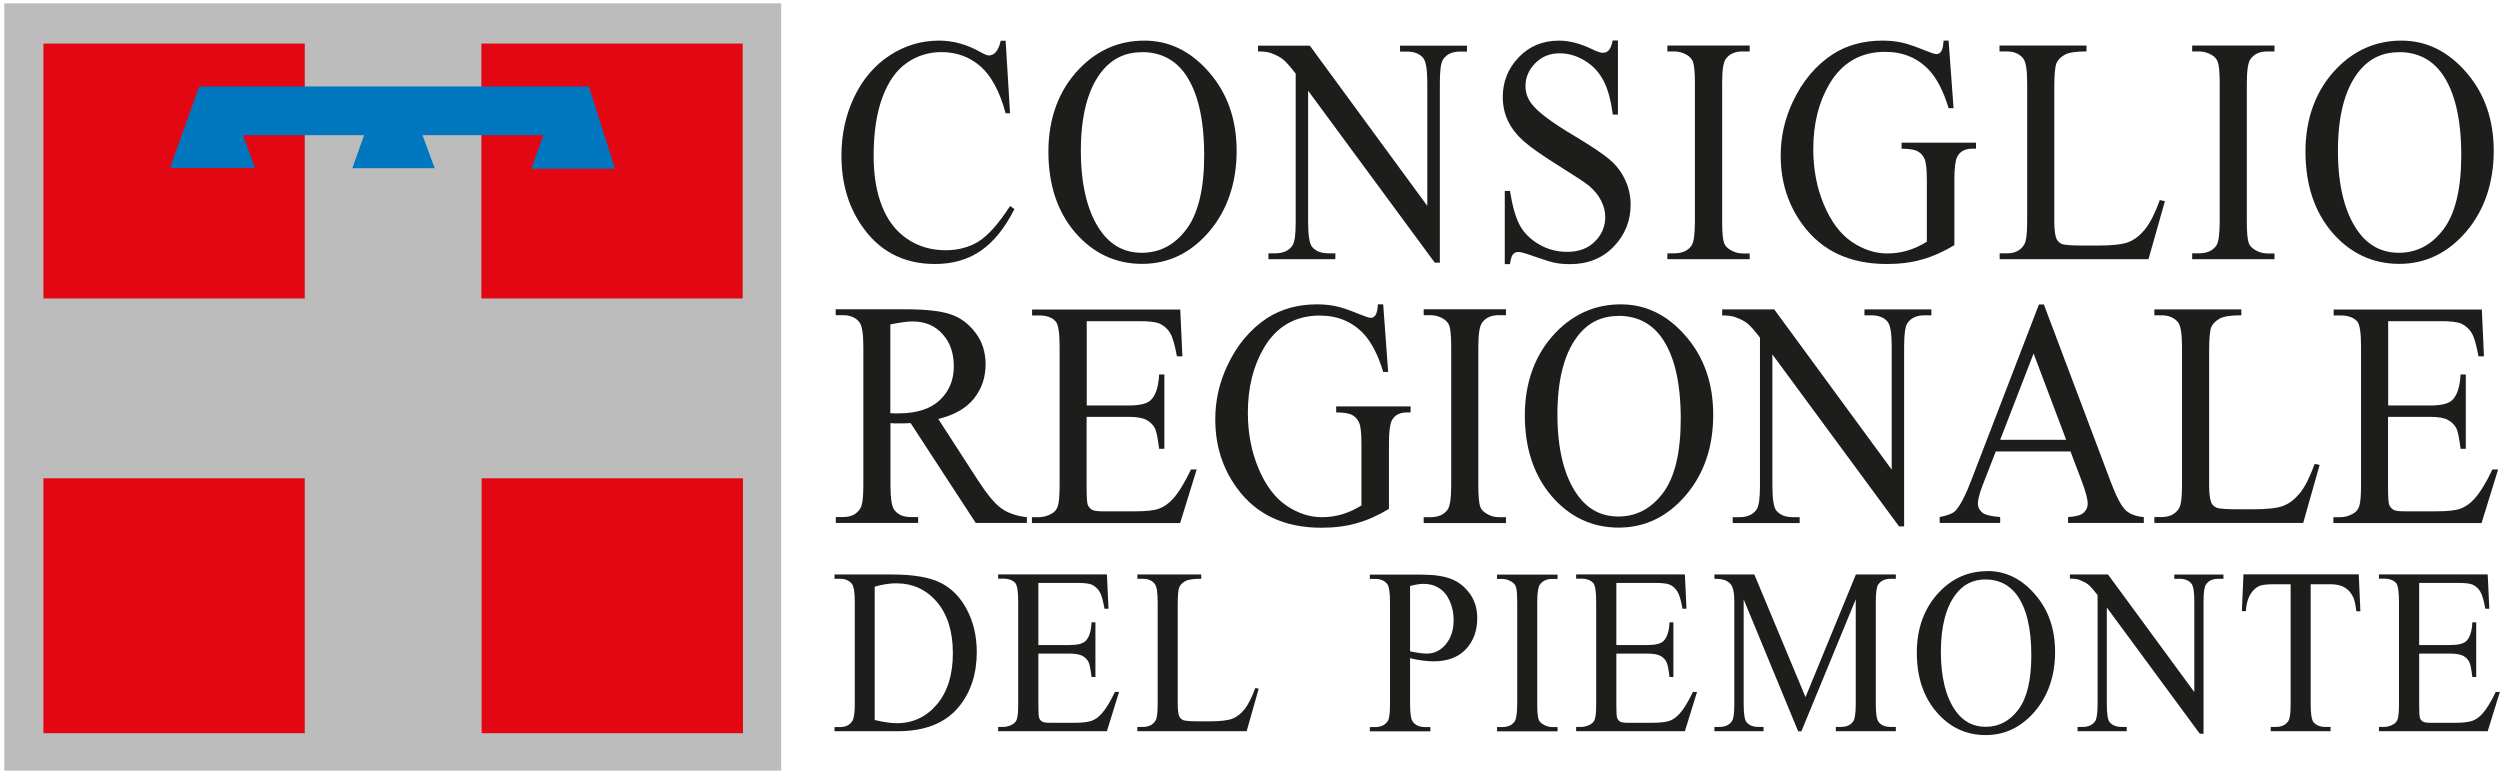
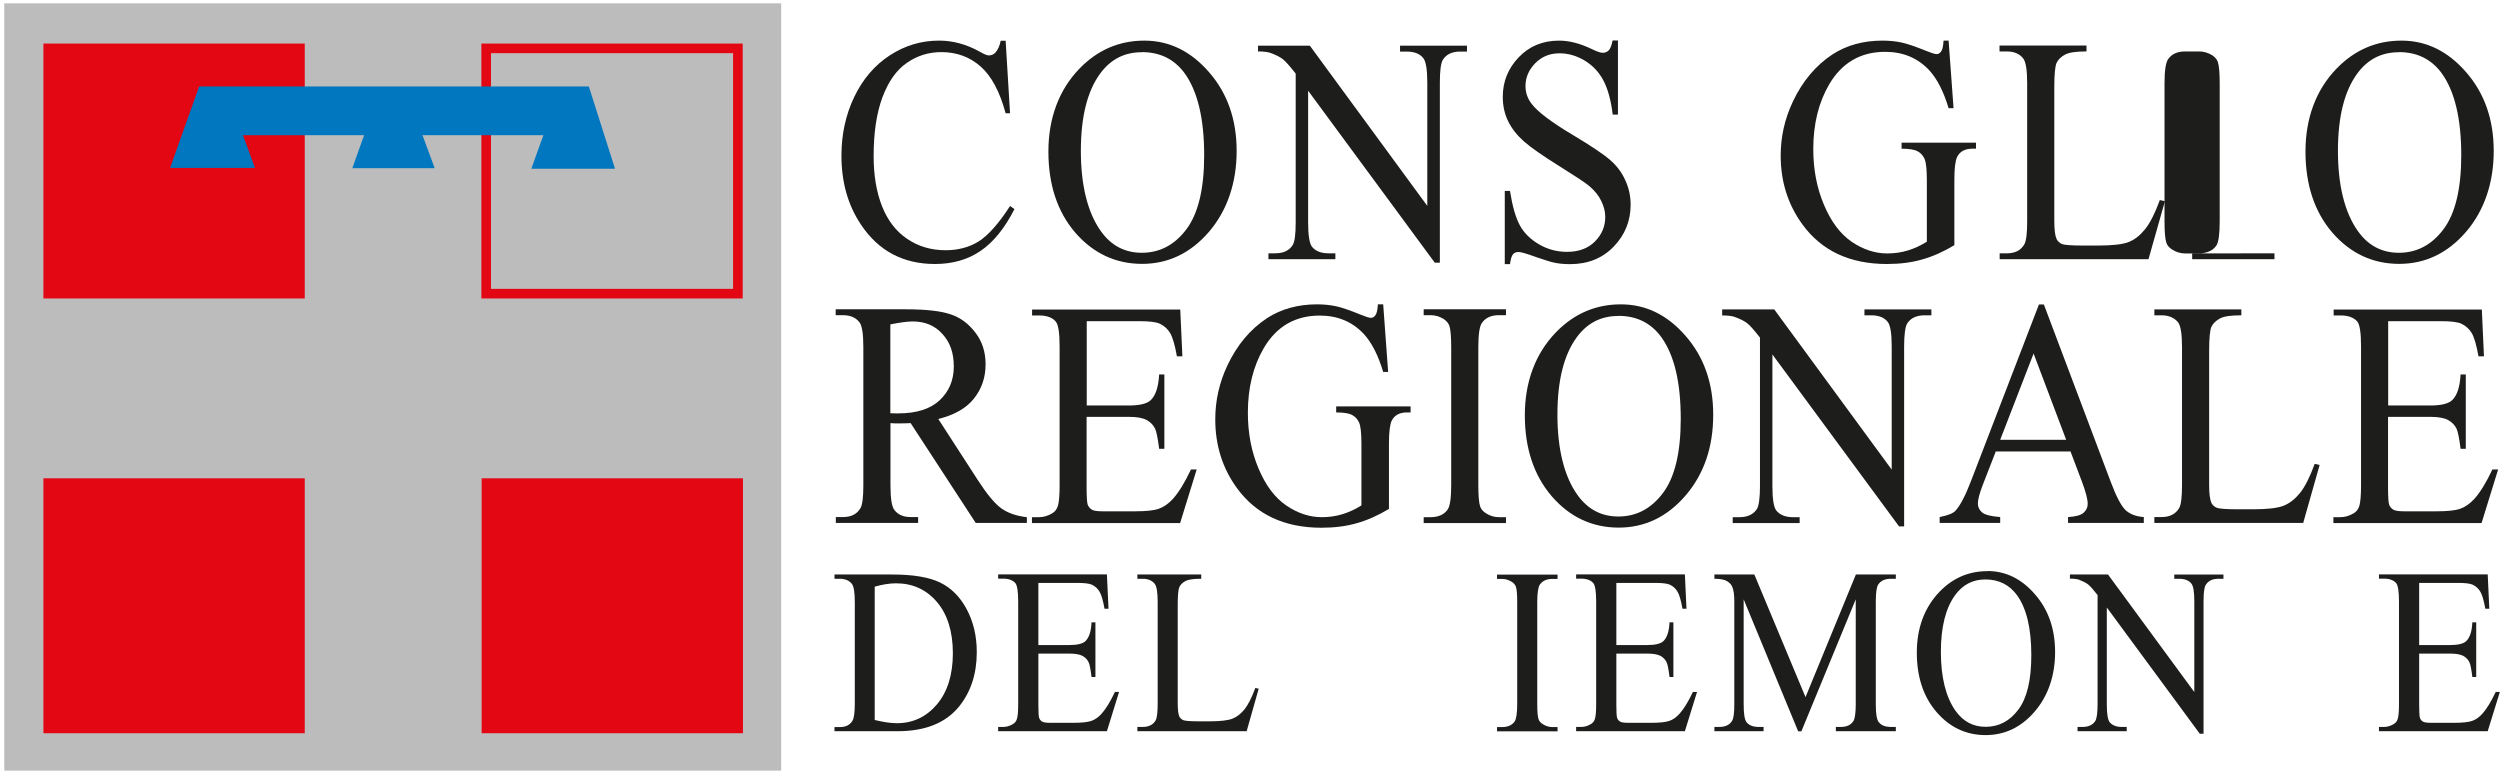
<svg xmlns="http://www.w3.org/2000/svg" id="Livello_2" viewBox="0 0 187.12 57.75">
  <defs>
    <style>.cls-1{clip-path:url(#clippath-20);}.cls-2{clip-path:url(#clippath-11);}.cls-3{clip-path:url(#clippath-16);}.cls-4{clip-path:url(#clippath-2);}.cls-5{clip-path:url(#clippath-13);}.cls-6{clip-path:url(#clippath-25);}.cls-7{clip-path:url(#clippath-15);}.cls-8{clip-path:url(#clippath-6);}.cls-9{stroke:#bdbcbc;stroke-width:.96px;}.cls-9,.cls-10,.cls-11,.cls-12{fill:none;}.cls-9,.cls-10,.cls-12{stroke-miterlimit:3.86;}.cls-13{clip-path:url(#clippath-26);}.cls-14{fill:#e30613;}.cls-10{stroke:#0077be;}.cls-10,.cls-12{stroke-width:.72px;}.cls-15{clip-path:url(#clippath-7);}.cls-16{clip-path:url(#clippath-21);}.cls-17{clip-path:url(#clippath-1);}.cls-18{clip-path:url(#clippath-4);}.cls-19{clip-path:url(#clippath-27);}.cls-20{clip-path:url(#clippath-12);}.cls-21{fill-rule:evenodd;}.cls-21,.cls-22{fill:#1d1d1b;}.cls-23{fill:#0077be;}.cls-24{clip-path:url(#clippath-24);}.cls-25{clip-path:url(#clippath-22);}.cls-26{clip-path:url(#clippath-9);}.cls-27{fill:#bdbcbc;}.cls-28{clip-path:url(#clippath);}.cls-29{clip-path:url(#clippath-19);}.cls-30{clip-path:url(#clippath-3);}.cls-31{clip-path:url(#clippath-8);}.cls-12{stroke:#e30613;}.cls-32{clip-path:url(#clippath-29);}.cls-33{clip-path:url(#clippath-18);}.cls-34{clip-path:url(#clippath-14);}.cls-35{clip-path:url(#clippath-17);}.cls-36{clip-path:url(#clippath-5);}.cls-37{clip-path:url(#clippath-10);}.cls-38{clip-path:url(#clippath-23);}.cls-39{clip-path:url(#clippath-28);}</style>
    <clipPath id="clippath">
      <rect class="cls-11" width="187.12" height="57.75" />
    </clipPath>
    <clipPath id="clippath-1">
      <rect class="cls-11" width="187.12" height="57.75" />
    </clipPath>
    <clipPath id="clippath-2">
      <rect class="cls-11" width="187.12" height="57.75" />
    </clipPath>
    <clipPath id="clippath-3">
      <rect class="cls-11" width="187.12" height="57.75" />
    </clipPath>
    <clipPath id="clippath-4">
-       <rect class="cls-11" width="187.12" height="57.75" />
-     </clipPath>
+       </clipPath>
    <clipPath id="clippath-5">
      <rect class="cls-11" width="187.12" height="57.75" />
    </clipPath>
    <clipPath id="clippath-6">
      <rect class="cls-11" width="187.12" height="57.75" />
    </clipPath>
    <clipPath id="clippath-7">
      <rect class="cls-11" width="187.12" height="57.75" />
    </clipPath>
    <clipPath id="clippath-8">
      <rect class="cls-11" width="187.12" height="57.75" />
    </clipPath>
    <clipPath id="clippath-9">
      <rect class="cls-11" width="187.12" height="57.75" />
    </clipPath>
    <clipPath id="clippath-10">
-       <rect class="cls-11" width="187.12" height="57.75" />
-     </clipPath>
+       </clipPath>
    <clipPath id="clippath-11">
      <rect class="cls-11" width="187.12" height="57.75" />
    </clipPath>
    <clipPath id="clippath-12">
      <rect class="cls-11" width="187.12" height="57.75" />
    </clipPath>
    <clipPath id="clippath-13">
      <rect class="cls-11" width="187.12" height="57.75" />
    </clipPath>
    <clipPath id="clippath-14">
      <rect class="cls-11" width="187.12" height="57.75" />
    </clipPath>
    <clipPath id="clippath-15">
      <rect class="cls-11" width="187.12" height="57.75" />
    </clipPath>
    <clipPath id="clippath-16">
      <rect class="cls-11" width="187.12" height="57.75" />
    </clipPath>
    <clipPath id="clippath-17">
      <rect class="cls-11" width="187.12" height="57.75" />
    </clipPath>
    <clipPath id="clippath-18">
      <rect class="cls-11" width="187.12" height="57.75" />
    </clipPath>
    <clipPath id="clippath-19">
      <rect class="cls-11" width="187.12" height="57.75" />
    </clipPath>
    <clipPath id="clippath-20">
      <rect class="cls-11" width="187.12" height="57.75" />
    </clipPath>
    <clipPath id="clippath-21">
      <rect class="cls-11" width="187.12" height="57.75" />
    </clipPath>
    <clipPath id="clippath-22">
      <rect class="cls-11" width="187.12" height="57.75" />
    </clipPath>
    <clipPath id="clippath-23">
      <rect class="cls-11" width="187.12" height="57.75" />
    </clipPath>
    <clipPath id="clippath-24">
      <rect class="cls-11" width="187.12" height="57.75" />
    </clipPath>
    <clipPath id="clippath-25">
-       <rect class="cls-11" width="187.12" height="57.75" />
-     </clipPath>
+       </clipPath>
    <clipPath id="clippath-26">
      <rect class="cls-11" width="187.12" height="57.75" />
    </clipPath>
    <clipPath id="clippath-27">
      <rect class="cls-11" width="187.12" height="57.75" />
    </clipPath>
    <clipPath id="clippath-28">
      <rect class="cls-11" width="187.12" height="57.75" />
    </clipPath>
    <clipPath id="clippath-29">
      <rect class="cls-11" width="187.12" height="57.75" />
    </clipPath>
  </defs>
  <g id="_Livello_">
    <g>
      <rect class="cls-27" x=".8" y=".73" width="57.19" height="56.47" />
      <g class="cls-28">
        <rect class="cls-9" x=".8" y=".73" width="57.19" height="56.47" />
      </g>
      <rect class="cls-14" x="36.41" y="36.16" width="18.84" height="18.36" />
      <rect class="cls-12" x="36.41" y="36.16" width="18.84" height="18.36" />
      <rect class="cls-14" x="3.61" y="36.16" width="18.84" height="18.36" />
      <rect class="cls-12" x="3.61" y="36.16" width="18.84" height="18.36" />
      <rect class="cls-14" x="3.61" y="3.62" width="18.84" height="18.36" />
      <rect class="cls-12" x="3.61" y="3.62" width="18.84" height="18.36" />
-       <rect class="cls-14" x="36.39" y="3.62" width="18.84" height="18.36" />
      <rect class="cls-12" x="36.39" y="3.62" width="18.84" height="18.36" />
      <polygon class="cls-23" points="15.16 6.83 43.81 6.83 45.54 12.27 40.28 12.27 41.18 9.76 17.67 9.76 18.57 12.21 13.24 12.21 15.16 6.83" />
      <polygon class="cls-10" points="15.16 6.83 43.81 6.83 45.54 12.27 40.28 12.27 41.18 9.76 17.67 9.76 18.57 12.21 13.24 12.21 15.16 6.83" />
      <polygon class="cls-23" points="27.72 9.88 26.88 12.23 32.02 12.23 31.13 9.82 27.72 9.88" />
      <polygon class="cls-10" points="27.72 9.88 26.88 12.23 32.02 12.23 31.13 9.82 27.72 9.88" />
      <g class="cls-17">
        <path class="cls-21" d="m65.47,53.89c.66.16,1.21.24,1.66.24,1.2,0,2.2-.47,3-1.41.79-.94,1.19-2.22,1.19-3.83s-.4-2.9-1.19-3.83c-.79-.93-1.82-1.4-3.06-1.4-.47,0-1,.08-1.6.25v9.98Zm-3.01.85v-.32h.4c.45,0,.76-.16.95-.48.11-.19.17-.62.17-1.28v-7.58c0-.73-.07-1.19-.22-1.38-.2-.25-.5-.38-.9-.38h-.4v-.32h4.3c1.58,0,2.78.2,3.6.6.83.4,1.49,1.06,1.99,1.99.5.93.76,2,.76,3.22,0,1.63-.45,3-1.34,4.09-1,1.22-2.53,1.83-4.58,1.83h-4.72Z" />
      </g>
      <g class="cls-4">
        <path class="cls-22" d="m77.72,43.64v4.64h2.32c.6,0,1.01-.1,1.21-.3.27-.27.42-.73.45-1.4h.29v4.09h-.29c-.07-.57-.14-.94-.22-1.1-.09-.2-.25-.36-.46-.48-.21-.11-.54-.17-.98-.17h-2.32v3.87c0,.52.02.84.06.95.04.11.11.2.22.27.1.06.3.09.59.09h1.79c.6,0,1.03-.05,1.3-.14.27-.09.53-.27.78-.55.32-.36.65-.9.99-1.62h.31l-.91,2.94h-8.14v-.32h.37c.25,0,.49-.07.71-.2.17-.09.28-.23.33-.42.06-.18.09-.56.09-1.13v-7.62c0-.74-.07-1.2-.2-1.38-.19-.23-.5-.35-.93-.35h-.37v-.32h8.14l.12,2.57h-.3c-.11-.62-.23-1.04-.37-1.27-.13-.23-.33-.41-.58-.53-.21-.09-.57-.13-1.1-.13h-2.9Z" />
      </g>
      <g class="cls-30">
        <path class="cls-22" d="m93.95,51.49l.26.06-.9,3.18h-8.18v-.32h.4c.45,0,.77-.16.96-.48.11-.18.16-.61.16-1.28v-7.57c0-.73-.07-1.19-.22-1.38-.2-.25-.5-.38-.9-.38h-.4v-.32h4.78v.32c-.56,0-.95.05-1.18.17-.22.12-.38.27-.46.46-.08.18-.12.63-.12,1.32v7.37c0,.48.04.81.12.99.06.12.16.21.29.27s.54.09,1.21.09h.77c.81,0,1.38-.07,1.71-.2.33-.13.63-.37.9-.7.27-.34.54-.87.81-1.6" />
      </g>
      <g class="cls-18">
        <path class="cls-21" d="m105.54,48.75c.27.06.52.1.73.13.21.03.39.04.54.04.54,0,1.01-.23,1.4-.69.39-.47.59-1.07.59-1.81,0-.51-.09-.98-.28-1.41-.19-.44-.45-.76-.79-.98-.34-.22-.73-.33-1.17-.33-.26,0-.61.05-1.02.16v4.88Zm0,.49v3.42c0,.74.07,1.2.22,1.38.2.25.5.38.9.38h.4v.32h-4.53v-.32h.4c.45,0,.76-.16.96-.48.1-.18.15-.6.15-1.27v-7.58c0-.74-.07-1.2-.21-1.38-.2-.25-.5-.38-.9-.38h-.4v-.32h3.87c.94,0,1.69.11,2.23.33.55.21,1.01.58,1.38,1.09.37.51.56,1.12.56,1.83,0,.96-.29,1.74-.86,2.34-.57.6-1.37.9-2.41.9-.25,0-.53-.02-.83-.06-.3-.04-.61-.1-.95-.18" />
      </g>
      <g class="cls-36">
        <path class="cls-22" d="m116.58,54.42v.32h-4.53v-.32h.37c.44,0,.75-.14.95-.42.12-.18.19-.63.19-1.33v-7.58c0-.59-.03-.99-.1-1.18-.05-.14-.16-.27-.32-.37-.23-.14-.47-.21-.72-.21h-.37v-.32h4.53v.32h-.38c-.43,0-.74.14-.94.42-.13.18-.2.63-.2,1.33v7.58c0,.59.03.99.1,1.18.05.14.16.27.33.37.22.14.46.21.71.21h.38Z" />
      </g>
      <g class="cls-8">
        <path class="cls-22" d="m120.98,43.64v4.64h2.32c.6,0,1.01-.1,1.21-.3.27-.27.42-.73.45-1.4h.29v4.09h-.29c-.07-.57-.14-.94-.22-1.1-.09-.2-.25-.36-.46-.48-.21-.11-.54-.17-.98-.17h-2.32v3.87c0,.52.02.84.06.95.04.11.11.2.22.27.1.06.3.09.59.09h1.79c.6,0,1.03-.05,1.3-.14.27-.09.53-.27.78-.55.32-.36.65-.9.99-1.62h.31l-.91,2.94h-8.14v-.32h.37c.25,0,.49-.07.71-.2.17-.09.28-.23.33-.42.06-.18.09-.56.09-1.13v-7.62c0-.74-.07-1.2-.2-1.38-.19-.23-.5-.35-.93-.35h-.37v-.32h8.14l.12,2.57h-.3c-.11-.62-.23-1.04-.37-1.27-.13-.23-.33-.41-.58-.53-.21-.09-.57-.13-1.1-.13h-2.9Z" />
      </g>
      <g class="cls-15">
        <path class="cls-22" d="m134.59,54.74l-4.08-9.88v7.84c0,.72.07,1.17.21,1.35.19.24.5.36.91.36h.37v.32h-3.68v-.32h.37c.45,0,.76-.15.95-.45.12-.18.17-.61.17-1.26v-7.67c0-.52-.05-.89-.16-1.12-.07-.17-.21-.31-.4-.42-.19-.11-.5-.17-.93-.17v-.32h2.99l3.83,9.18,3.77-9.18h2.99v.32h-.37c-.45,0-.77.15-.96.45-.11.18-.17.61-.17,1.26v7.67c0,.72.07,1.17.22,1.35.19.24.49.36.91.36h.37v.32h-4.49v-.32h.37c.45,0,.77-.15.95-.45.11-.18.17-.61.17-1.26v-7.84l-4.07,9.88h-.26Z" />
      </g>
      <g class="cls-31">
        <path class="cls-21" d="m148.61,43.37c-.95,0-1.7.39-2.27,1.17-.71.97-1.07,2.39-1.07,4.26s.37,3.39,1.11,4.42c.57.79,1.31,1.18,2.24,1.18.99,0,1.81-.43,2.45-1.29.65-.86.97-2.22.97-4.07,0-2.01-.36-3.51-1.07-4.49-.57-.78-1.36-1.18-2.37-1.18m.15-.63c1.37,0,2.56.58,3.56,1.74,1.01,1.15,1.51,2.6,1.51,4.33s-.51,3.26-1.52,4.44-2.24,1.77-3.68,1.77-2.68-.57-3.67-1.72c-.99-1.15-1.48-2.63-1.48-4.46s.57-3.38,1.71-4.56c.99-1.02,2.18-1.53,3.56-1.53" />
      </g>
      <g class="cls-26">
        <path class="cls-22" d="m154.91,43h2.87l6.46,8.8v-6.77c0-.72-.07-1.17-.22-1.35-.19-.24-.5-.36-.91-.36h-.37v-.32h3.68v.32h-.37c-.45,0-.76.15-.95.45-.12.18-.17.61-.17,1.26v9.89h-.28l-6.96-9.45v7.23c0,.72.07,1.17.21,1.35.2.24.5.36.91.36h.37v.32h-3.68v-.32h.37c.45,0,.77-.15.96-.45.11-.18.17-.61.17-1.26v-8.16c-.31-.4-.54-.66-.7-.79-.16-.13-.39-.24-.69-.36-.15-.05-.38-.08-.68-.08v-.32Z" />
      </g>
      <g class="cls-37">
        <path class="cls-22" d="m176.55,43l.12,2.75h-.3c-.06-.48-.14-.83-.23-1.04-.16-.34-.38-.58-.65-.74-.26-.16-.62-.24-1.05-.24h-1.49v8.97c0,.72.07,1.17.21,1.35.2.24.5.36.91.36h.37v.32h-4.48v-.32h.37c.45,0,.76-.15.95-.45.12-.18.17-.61.17-1.26v-8.97h-1.27c-.49,0-.84.04-1.05.12-.27.11-.5.32-.69.63-.19.31-.31.73-.34,1.26h-.3l.12-2.75h8.62Z" />
      </g>
      <g class="cls-2">
        <path class="cls-22" d="m181.07,43.64v4.64h2.32c.6,0,1.01-.1,1.21-.3.27-.27.42-.73.45-1.4h.29v4.09h-.29c-.07-.57-.14-.94-.22-1.1-.09-.2-.25-.36-.46-.48-.21-.11-.54-.17-.98-.17h-2.32v3.87c0,.52.02.84.06.95.04.11.11.2.22.27.1.06.3.09.59.09h1.79c.6,0,1.03-.05,1.3-.14.27-.09.53-.27.78-.55.32-.36.65-.9.99-1.62h.31l-.91,2.94h-8.14v-.32h.37c.25,0,.49-.07.71-.2.17-.09.28-.23.33-.42.06-.18.09-.56.09-1.13v-7.62c0-.74-.07-1.2-.2-1.38-.19-.23-.5-.35-.93-.35h-.37v-.32h8.14l.12,2.57h-.3c-.11-.62-.23-1.04-.37-1.27-.13-.23-.33-.41-.58-.53-.21-.09-.57-.13-1.1-.13h-2.9Z" />
      </g>
      <g class="cls-20">
        <path class="cls-21" d="m66.65,30.93c.13,0,.25,0,.35.01h.24c1.37,0,2.4-.33,3.1-.99.7-.66,1.05-1.5,1.05-2.52s-.28-1.81-.85-2.43c-.56-.63-1.3-.94-2.23-.94-.41,0-.96.08-1.67.22v6.65Zm10.22,8.21h-3.84l-4.87-7.47c-.36.02-.65.02-.88.02h-.3c-.11,0-.22-.02-.33-.02v4.64c0,1.01.1,1.63.3,1.87.27.35.67.52,1.21.52h.56v.44h-6.16v-.44h.54c.61,0,1.04-.22,1.3-.66.15-.24.22-.82.22-1.73v-10.33c0-1.01-.1-1.63-.3-1.87-.28-.35-.69-.52-1.23-.52h-.54v-.44h5.24c1.53,0,2.65.13,3.37.38.73.24,1.34.7,1.85,1.37.51.66.76,1.45.76,2.37,0,.98-.29,1.83-.87,2.56-.57.72-1.46,1.23-2.67,1.53l2.97,4.59c.68,1.05,1.26,1.75,1.75,2.1.49.35,1.12.57,1.91.66v.44Z" />
      </g>
      <g class="cls-5">
        <path class="cls-22" d="m81.34,24.03v6.32h3.16c.82,0,1.37-.14,1.64-.41.37-.36.57-1,.62-1.91h.39v5.56h-.39c-.1-.78-.2-1.28-.3-1.5-.13-.27-.34-.49-.63-.65-.29-.16-.74-.24-1.34-.24h-3.16v5.27c0,.71.03,1.14.08,1.3.06.15.15.27.3.37.14.09.41.13.81.13h2.44c.81,0,1.4-.06,1.77-.19.37-.13.72-.37,1.06-.74.44-.49.89-1.22,1.35-2.2h.43l-1.24,4.01h-11.09v-.44h.51c.34,0,.66-.09.97-.27.23-.12.38-.31.46-.57.08-.25.13-.77.13-1.54v-10.38c0-1.01-.09-1.64-.28-1.87-.25-.31-.68-.47-1.27-.47h-.51v-.44h11.09l.16,3.5h-.41c-.15-.84-.32-1.42-.5-1.73-.18-.31-.44-.55-.8-.72-.28-.12-.78-.18-1.5-.18h-3.95Z" />
      </g>
      <g class="cls-34">
        <path class="cls-22" d="m103.53,22.79l.37,5.05h-.37c-.38-1.26-.86-2.2-1.45-2.84-.86-.92-1.96-1.38-3.3-1.38-1.83,0-3.23.81-4.18,2.42-.8,1.36-1.2,2.98-1.2,4.86,0,1.52.27,2.92.8,4.17.53,1.26,1.22,2.18,2.08,2.77.86.58,1.75.87,2.65.87.53,0,1.04-.07,1.54-.22.49-.15.97-.37,1.43-.66v-4.62c0-.8-.06-1.32-.17-1.57-.11-.25-.28-.44-.51-.57-.23-.13-.63-.2-1.21-.2v-.45h5.57v.45h-.27c-.55,0-.93.2-1.14.61-.14.29-.21.86-.21,1.72v4.89c-.81.49-1.62.85-2.41,1.07-.79.23-1.67.34-2.64.34-2.78,0-4.89-.99-6.33-2.97-1.08-1.48-1.62-3.2-1.62-5.14,0-1.41.3-2.75.91-4.04.72-1.53,1.71-2.71,2.97-3.54,1.05-.68,2.3-1.03,3.73-1.03.52,0,1,.05,1.42.14.43.09,1.04.3,1.82.62.4.16.66.25.8.25s.25-.07.34-.2c.1-.14.16-.41.18-.81h.39Z" />
      </g>
      <g class="cls-7">
        <path class="cls-22" d="m112.72,38.71v.44h-6.16v-.44h.51c.59,0,1.02-.19,1.29-.58.17-.25.26-.86.26-1.82v-10.33c0-.81-.05-1.34-.14-1.6-.07-.2-.22-.36-.43-.51-.31-.19-.64-.28-.98-.28h-.51v-.44h6.16v.44h-.52c-.59,0-1.01.19-1.28.58-.18.25-.27.86-.27,1.82v10.33c0,.81.05,1.34.14,1.6.07.2.22.37.45.51.3.19.62.28.96.28h.52Z" />
      </g>
      <g class="cls-3">
        <path class="cls-21" d="m121.12,23.65c-1.29,0-2.32.53-3.1,1.59-.97,1.32-1.45,3.25-1.45,5.8s.5,4.62,1.51,6.02c.77,1.07,1.79,1.6,3.05,1.6,1.35,0,2.46-.59,3.34-1.76.88-1.17,1.33-3.02,1.33-5.54,0-2.74-.48-4.77-1.45-6.12-.78-1.07-1.85-1.6-3.23-1.6m.2-.86c1.87,0,3.48.79,4.85,2.37,1.37,1.57,2.06,3.54,2.06,5.89,0,2.43-.69,4.44-2.07,6.05-1.38,1.6-3.05,2.4-5.01,2.4s-3.65-.78-5-2.34c-1.34-1.56-2.02-3.59-2.02-6.07s.78-4.61,2.33-6.21c1.35-1.39,2.97-2.09,4.85-2.09" />
      </g>
      <g class="cls-35">
        <path class="cls-22" d="m128.9,23.16h3.9l8.79,11.99v-9.22c0-.98-.1-1.59-.3-1.84-.26-.33-.68-.49-1.24-.49h-.5v-.44h5.01v.44h-.51c-.61,0-1.04.21-1.3.61-.15.25-.23.83-.23,1.72v13.47h-.38l-9.48-12.87v9.84c0,.98.1,1.6.29,1.84.27.33.68.5,1.24.5h.51v.44h-5.01v-.44h.5c.62,0,1.05-.21,1.31-.61.15-.25.23-.83.23-1.72v-11.11c-.42-.54-.73-.9-.95-1.07-.21-.17-.53-.33-.95-.48-.2-.07-.52-.11-.93-.11v-.44Z" />
      </g>
      <g class="cls-33">
        <path class="cls-21" d="m154.65,32.92l-2.44-6.46-2.5,6.46h4.94Zm.3.87h-5.57l-.98,2.52c-.24.62-.36,1.09-.36,1.39,0,.24.1.46.31.65.21.18.67.3,1.36.35v.44h-4.53v-.44c.6-.12.99-.27,1.17-.46.36-.38.76-1.14,1.2-2.3l5.06-13.15h.37l5.01,13.29c.4,1.07.77,1.77,1.09,2.09.33.31.79.49,1.38.53v.44h-5.67v-.44c.57-.03.96-.14,1.16-.32.2-.18.31-.4.31-.66,0-.35-.14-.89-.42-1.64l-.87-2.3Z" />
      </g>
      <g class="cls-29">
        <path class="cls-22" d="m173.27,34.72l.35.08-1.23,4.34h-11.14v-.44h.54c.61,0,1.04-.22,1.31-.66.15-.25.22-.83.22-1.74v-10.31c0-1-.1-1.62-.3-1.87-.28-.34-.69-.52-1.23-.52h-.54v-.44h6.51v.44c-.76,0-1.3.07-1.61.24-.3.17-.51.37-.63.62-.11.25-.17.85-.17,1.8v10.04c0,.65.06,1.1.17,1.34.08.16.22.29.39.36.18.08.73.12,1.65.12h1.05c1.1,0,1.88-.09,2.32-.27.45-.18.85-.5,1.22-.95.37-.46.74-1.19,1.1-2.18" />
      </g>
      <g class="cls-1">
        <path class="cls-22" d="m178.75,24.03v6.32h3.16c.82,0,1.37-.14,1.64-.41.37-.36.57-1,.62-1.91h.39v5.56h-.39c-.1-.78-.2-1.28-.3-1.5-.13-.27-.34-.49-.63-.65-.29-.16-.74-.24-1.34-.24h-3.16v5.27c0,.71.03,1.14.08,1.3.06.15.15.27.3.37.14.09.41.13.81.13h2.44c.81,0,1.4-.06,1.77-.19.37-.13.72-.37,1.06-.74.44-.49.89-1.22,1.35-2.2h.43l-1.24,4.01h-11.09v-.44h.51c.34,0,.66-.09.97-.27.23-.12.38-.31.46-.57.08-.25.13-.77.13-1.54v-10.38c0-1.01-.09-1.64-.27-1.87-.26-.31-.68-.47-1.27-.47h-.51v-.44h11.09l.16,3.5h-.41c-.15-.84-.32-1.42-.5-1.73-.18-.31-.44-.55-.8-.72-.28-.12-.78-.18-1.5-.18h-3.95Z" />
      </g>
      <g class="cls-16">
        <path class="cls-22" d="m75.27,3.05l.33,5.43h-.33c-.44-1.63-1.07-2.8-1.88-3.51-.81-.71-1.79-1.07-2.93-1.07-.95,0-1.82.27-2.59.81-.77.53-1.38,1.39-1.82,2.57-.44,1.18-.66,2.64-.66,4.4,0,1.45.21,2.7.63,3.76.42,1.06,1.04,1.87,1.88,2.44.84.57,1.8.85,2.88.85.93,0,1.76-.22,2.47-.66.71-.45,1.5-1.33,2.35-2.65l.33.23c-.72,1.42-1.56,2.46-2.52,3.12-.96.66-2.1.99-3.43.99-2.38,0-4.23-.98-5.54-2.95-.98-1.46-1.46-3.18-1.46-5.16,0-1.6.32-3.06.96-4.4.64-1.33,1.53-2.37,2.65-3.1,1.13-.74,2.36-1.11,3.7-1.11,1.04,0,2.07.28,3.08.85.3.17.51.26.64.26.19,0,.36-.07.5-.22.18-.21.32-.51.39-.88h.37Z" />
      </g>
      <g class="cls-25">
        <path class="cls-21" d="m85.45,3.91c-1.29,0-2.32.53-3.1,1.59-.97,1.32-1.45,3.25-1.45,5.8s.5,4.62,1.51,6.02c.77,1.07,1.79,1.6,3.05,1.6,1.35,0,2.46-.59,3.34-1.76.88-1.17,1.33-3.02,1.33-5.54,0-2.73-.49-4.78-1.45-6.12-.78-1.07-1.85-1.6-3.23-1.6m.2-.86c1.87,0,3.48.79,4.85,2.37,1.37,1.57,2.06,3.54,2.06,5.89s-.69,4.44-2.07,6.05c-1.38,1.6-3.05,2.4-5.01,2.4s-3.65-.78-5-2.34c-1.34-1.56-2.01-3.59-2.01-6.07s.78-4.61,2.33-6.21c1.35-1.39,2.97-2.09,4.85-2.09" />
      </g>
      <g class="cls-38">
        <path class="cls-22" d="m94.14,3.42h3.9l8.79,11.99V6.19c0-.98-.1-1.59-.3-1.84-.26-.33-.68-.49-1.24-.49h-.5v-.44h5.01v.44h-.51c-.61,0-1.04.21-1.29.61-.16.25-.23.83-.23,1.72v13.47h-.38l-9.48-12.87v9.84c0,.98.1,1.6.29,1.84.27.33.68.49,1.24.49h.51v.44h-5.01v-.44h.5c.62,0,1.05-.2,1.31-.61.16-.25.23-.82.23-1.72V5.51c-.42-.54-.74-.9-.95-1.07-.21-.17-.53-.33-.94-.48-.21-.07-.52-.11-.93-.11v-.44Z" />
      </g>
      <g class="cls-24">
        <path class="cls-22" d="m121.1,3.05v5.53h-.39c-.13-1.06-.36-1.91-.69-2.54-.33-.63-.79-1.13-1.4-1.5-.61-.37-1.24-.55-1.89-.55-.74,0-1.34.25-1.83.75-.48.5-.72,1.06-.72,1.7,0,.49.15.93.46,1.33.44.59,1.48,1.38,3.13,2.36,1.34.8,2.26,1.42,2.75,1.85.49.42.87.93,1.13,1.51.27.58.4,1.19.4,1.83,0,1.21-.42,2.26-1.27,3.14-.84.87-1.93,1.31-3.26,1.31-.42,0-.81-.03-1.18-.11-.22-.04-.67-.18-1.37-.42-.69-.25-1.12-.38-1.31-.38s-.32.06-.42.18c-.1.12-.17.36-.22.73h-.39v-5.48h.39c.18,1.15.43,2.01.74,2.58.31.57.79,1.04,1.42,1.41.64.38,1.35.57,2.11.57.88,0,1.58-.26,2.09-.78.52-.52.77-1.13.77-1.84,0-.39-.1-.79-.3-1.19-.19-.4-.49-.77-.9-1.12-.28-.24-1.03-.73-2.26-1.5-1.23-.77-2.11-1.38-2.63-1.84-.52-.46-.91-.96-1.18-1.51-.27-.55-.4-1.16-.4-1.82,0-1.15.4-2.13,1.19-2.96.79-.83,1.8-1.25,3.02-1.25.76,0,1.57.21,2.43.62.4.2.68.29.84.29.18,0,.33-.06.45-.18.12-.13.22-.37.29-.74h.39Z" />
      </g>
      <g class="cls-6">
        <path class="cls-22" d="m130.96,18.96v.44h-6.16v-.44h.51c.59,0,1.03-.19,1.3-.58.17-.25.25-.86.25-1.82V6.24c0-.81-.05-1.34-.14-1.6-.07-.2-.22-.37-.43-.51-.31-.19-.64-.28-.98-.28h-.51v-.44h6.16v.44h-.52c-.59,0-1.01.19-1.28.58-.18.25-.26.86-.26,1.82v10.33c0,.81.05,1.34.14,1.6.07.2.22.37.45.51.3.19.62.28.96.28h.52Z" />
      </g>
      <g class="cls-13">
        <path class="cls-22" d="m145.85,3.05l.37,5.05h-.37c-.38-1.26-.86-2.2-1.45-2.84-.86-.92-1.96-1.38-3.3-1.38-1.83,0-3.23.81-4.18,2.42-.8,1.36-1.2,2.98-1.2,4.86,0,1.53.27,2.92.8,4.17.53,1.26,1.22,2.18,2.08,2.77.86.58,1.75.87,2.65.87.53,0,1.04-.07,1.54-.22.49-.15.97-.37,1.43-.66v-4.62c0-.8-.06-1.32-.17-1.57-.11-.25-.27-.44-.51-.57-.23-.13-.63-.2-1.21-.2v-.45h5.57v.45h-.27c-.55,0-.93.2-1.14.61-.14.29-.21.86-.21,1.72v4.89c-.81.49-1.62.85-2.41,1.07-.79.23-1.67.34-2.64.34-2.78,0-4.89-.99-6.33-2.97-1.08-1.49-1.62-3.2-1.62-5.14,0-1.41.3-2.75.91-4.04.72-1.53,1.71-2.71,2.97-3.54,1.05-.68,2.3-1.03,3.74-1.03.52,0,1,.05,1.42.14.43.09,1.04.3,1.83.62.4.16.66.25.8.25s.25-.07.34-.2c.1-.14.16-.41.18-.81h.39Z" />
      </g>
      <g class="cls-19">
        <path class="cls-22" d="m161.69,14.98l.35.08-1.23,4.34h-11.14v-.44h.54c.61,0,1.04-.22,1.3-.66.15-.25.22-.83.22-1.74V6.24c0-1-.1-1.62-.3-1.87-.28-.35-.69-.52-1.23-.52h-.54v-.44h6.51v.44c-.76,0-1.3.07-1.61.24-.3.16-.51.37-.63.62-.11.25-.17.85-.17,1.8v10.04c0,.65.06,1.1.17,1.34.09.17.22.29.39.37.18.08.73.12,1.65.12h1.05c1.1,0,1.88-.09,2.32-.27.45-.18.85-.5,1.22-.96.37-.46.74-1.19,1.1-2.18" />
      </g>
      <g class="cls-39">
-         <path class="cls-22" d="m170.24,18.96v.44h-6.16v-.44h.51c.59,0,1.03-.19,1.3-.58.17-.25.25-.86.25-1.82V6.24c0-.81-.05-1.34-.14-1.6-.07-.2-.21-.37-.43-.51-.31-.19-.64-.28-.98-.28h-.51v-.44h6.16v.44h-.52c-.59,0-1.01.19-1.28.58-.18.25-.27.86-.27,1.82v10.33c0,.81.05,1.34.14,1.6.07.2.22.37.45.51.3.19.62.28.96.28h.52Z" />
+         <path class="cls-22" d="m170.24,18.96v.44h-6.16v-.44h.51c.59,0,1.03-.19,1.3-.58.17-.25.25-.86.25-1.82V6.24c0-.81-.05-1.34-.14-1.6-.07-.2-.21-.37-.43-.51-.31-.19-.64-.28-.98-.28h-.51v-.44v.44h-.52c-.59,0-1.01.19-1.28.58-.18.25-.27.86-.27,1.82v10.33c0,.81.05,1.34.14,1.6.07.2.22.37.45.51.3.19.62.28.96.28h.52Z" />
      </g>
      <g class="cls-32">
        <path class="cls-21" d="m179.54,3.91c-1.29,0-2.32.53-3.1,1.59-.97,1.32-1.45,3.25-1.45,5.8s.5,4.62,1.51,6.02c.77,1.07,1.79,1.6,3.05,1.6,1.35,0,2.46-.59,3.34-1.76.88-1.17,1.33-3.02,1.33-5.54,0-2.73-.49-4.78-1.45-6.12-.78-1.07-1.85-1.6-3.23-1.6m.2-.86c1.87,0,3.48.79,4.85,2.37,1.37,1.57,2.06,3.54,2.06,5.89s-.69,4.44-2.07,6.05c-1.38,1.6-3.05,2.4-5.01,2.4s-3.65-.78-5-2.34c-1.34-1.56-2.01-3.59-2.01-6.07s.78-4.61,2.33-6.21c1.35-1.39,2.97-2.09,4.85-2.09" />
      </g>
    </g>
  </g>
</svg>